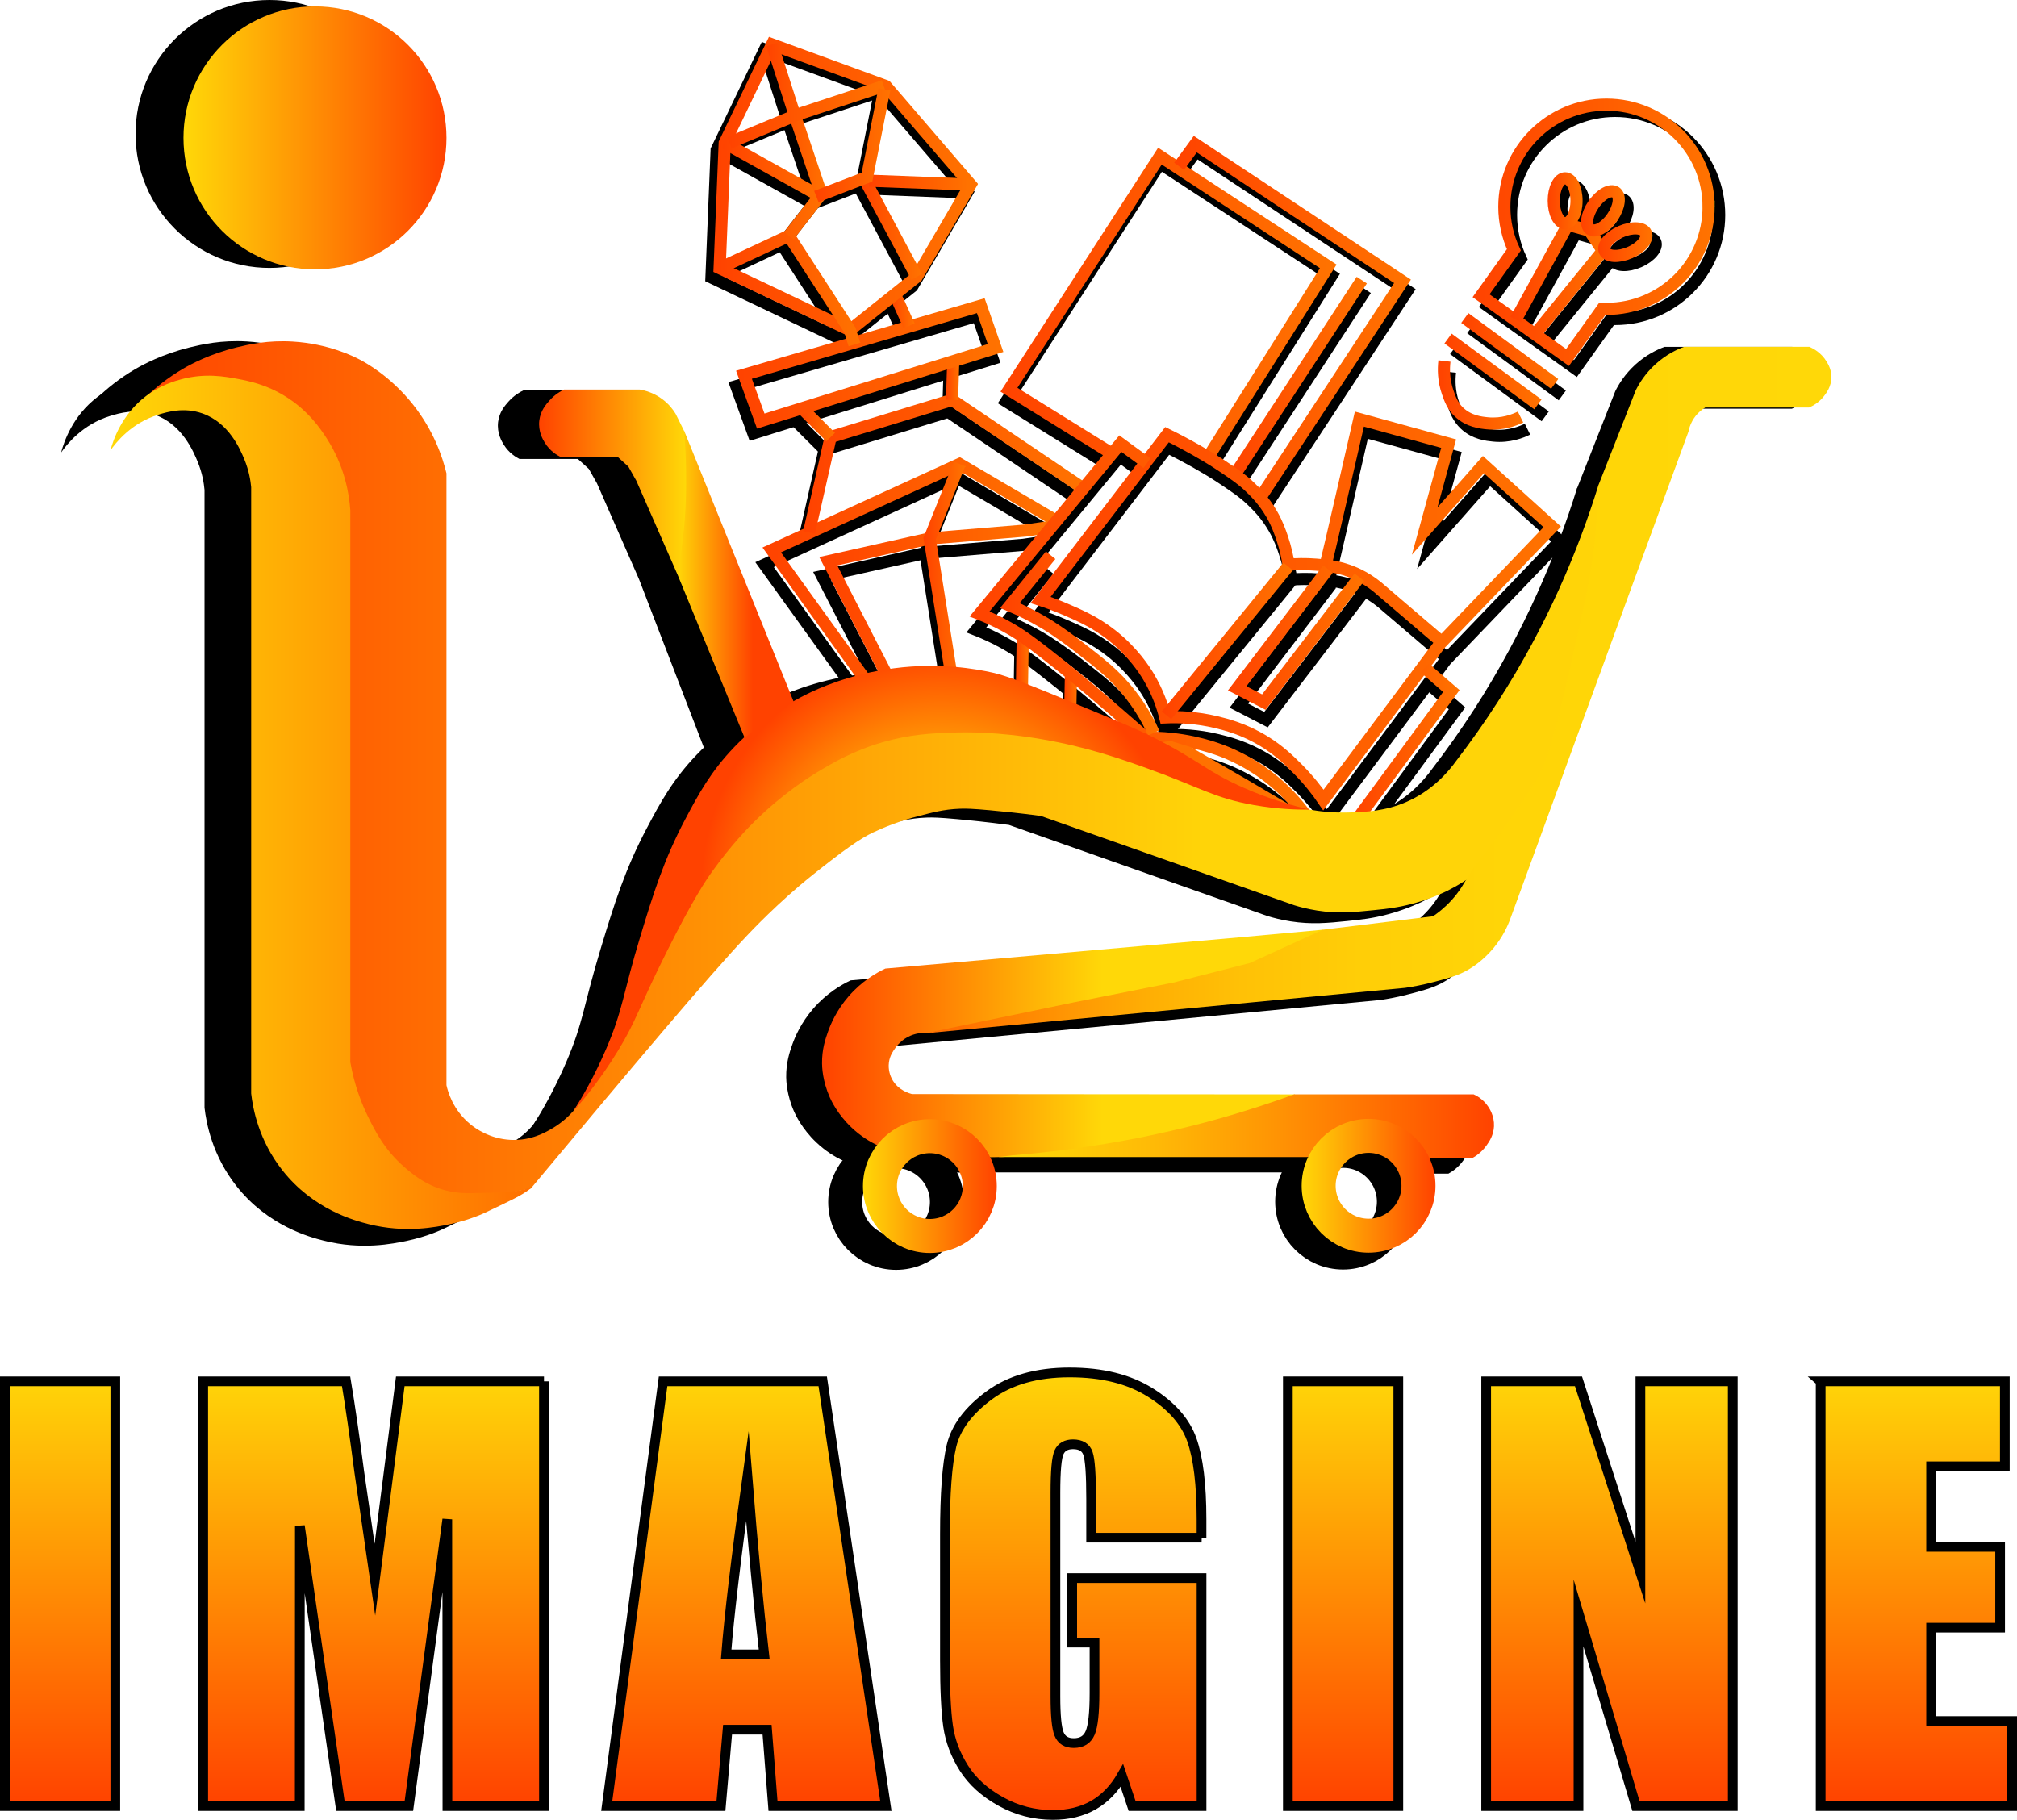
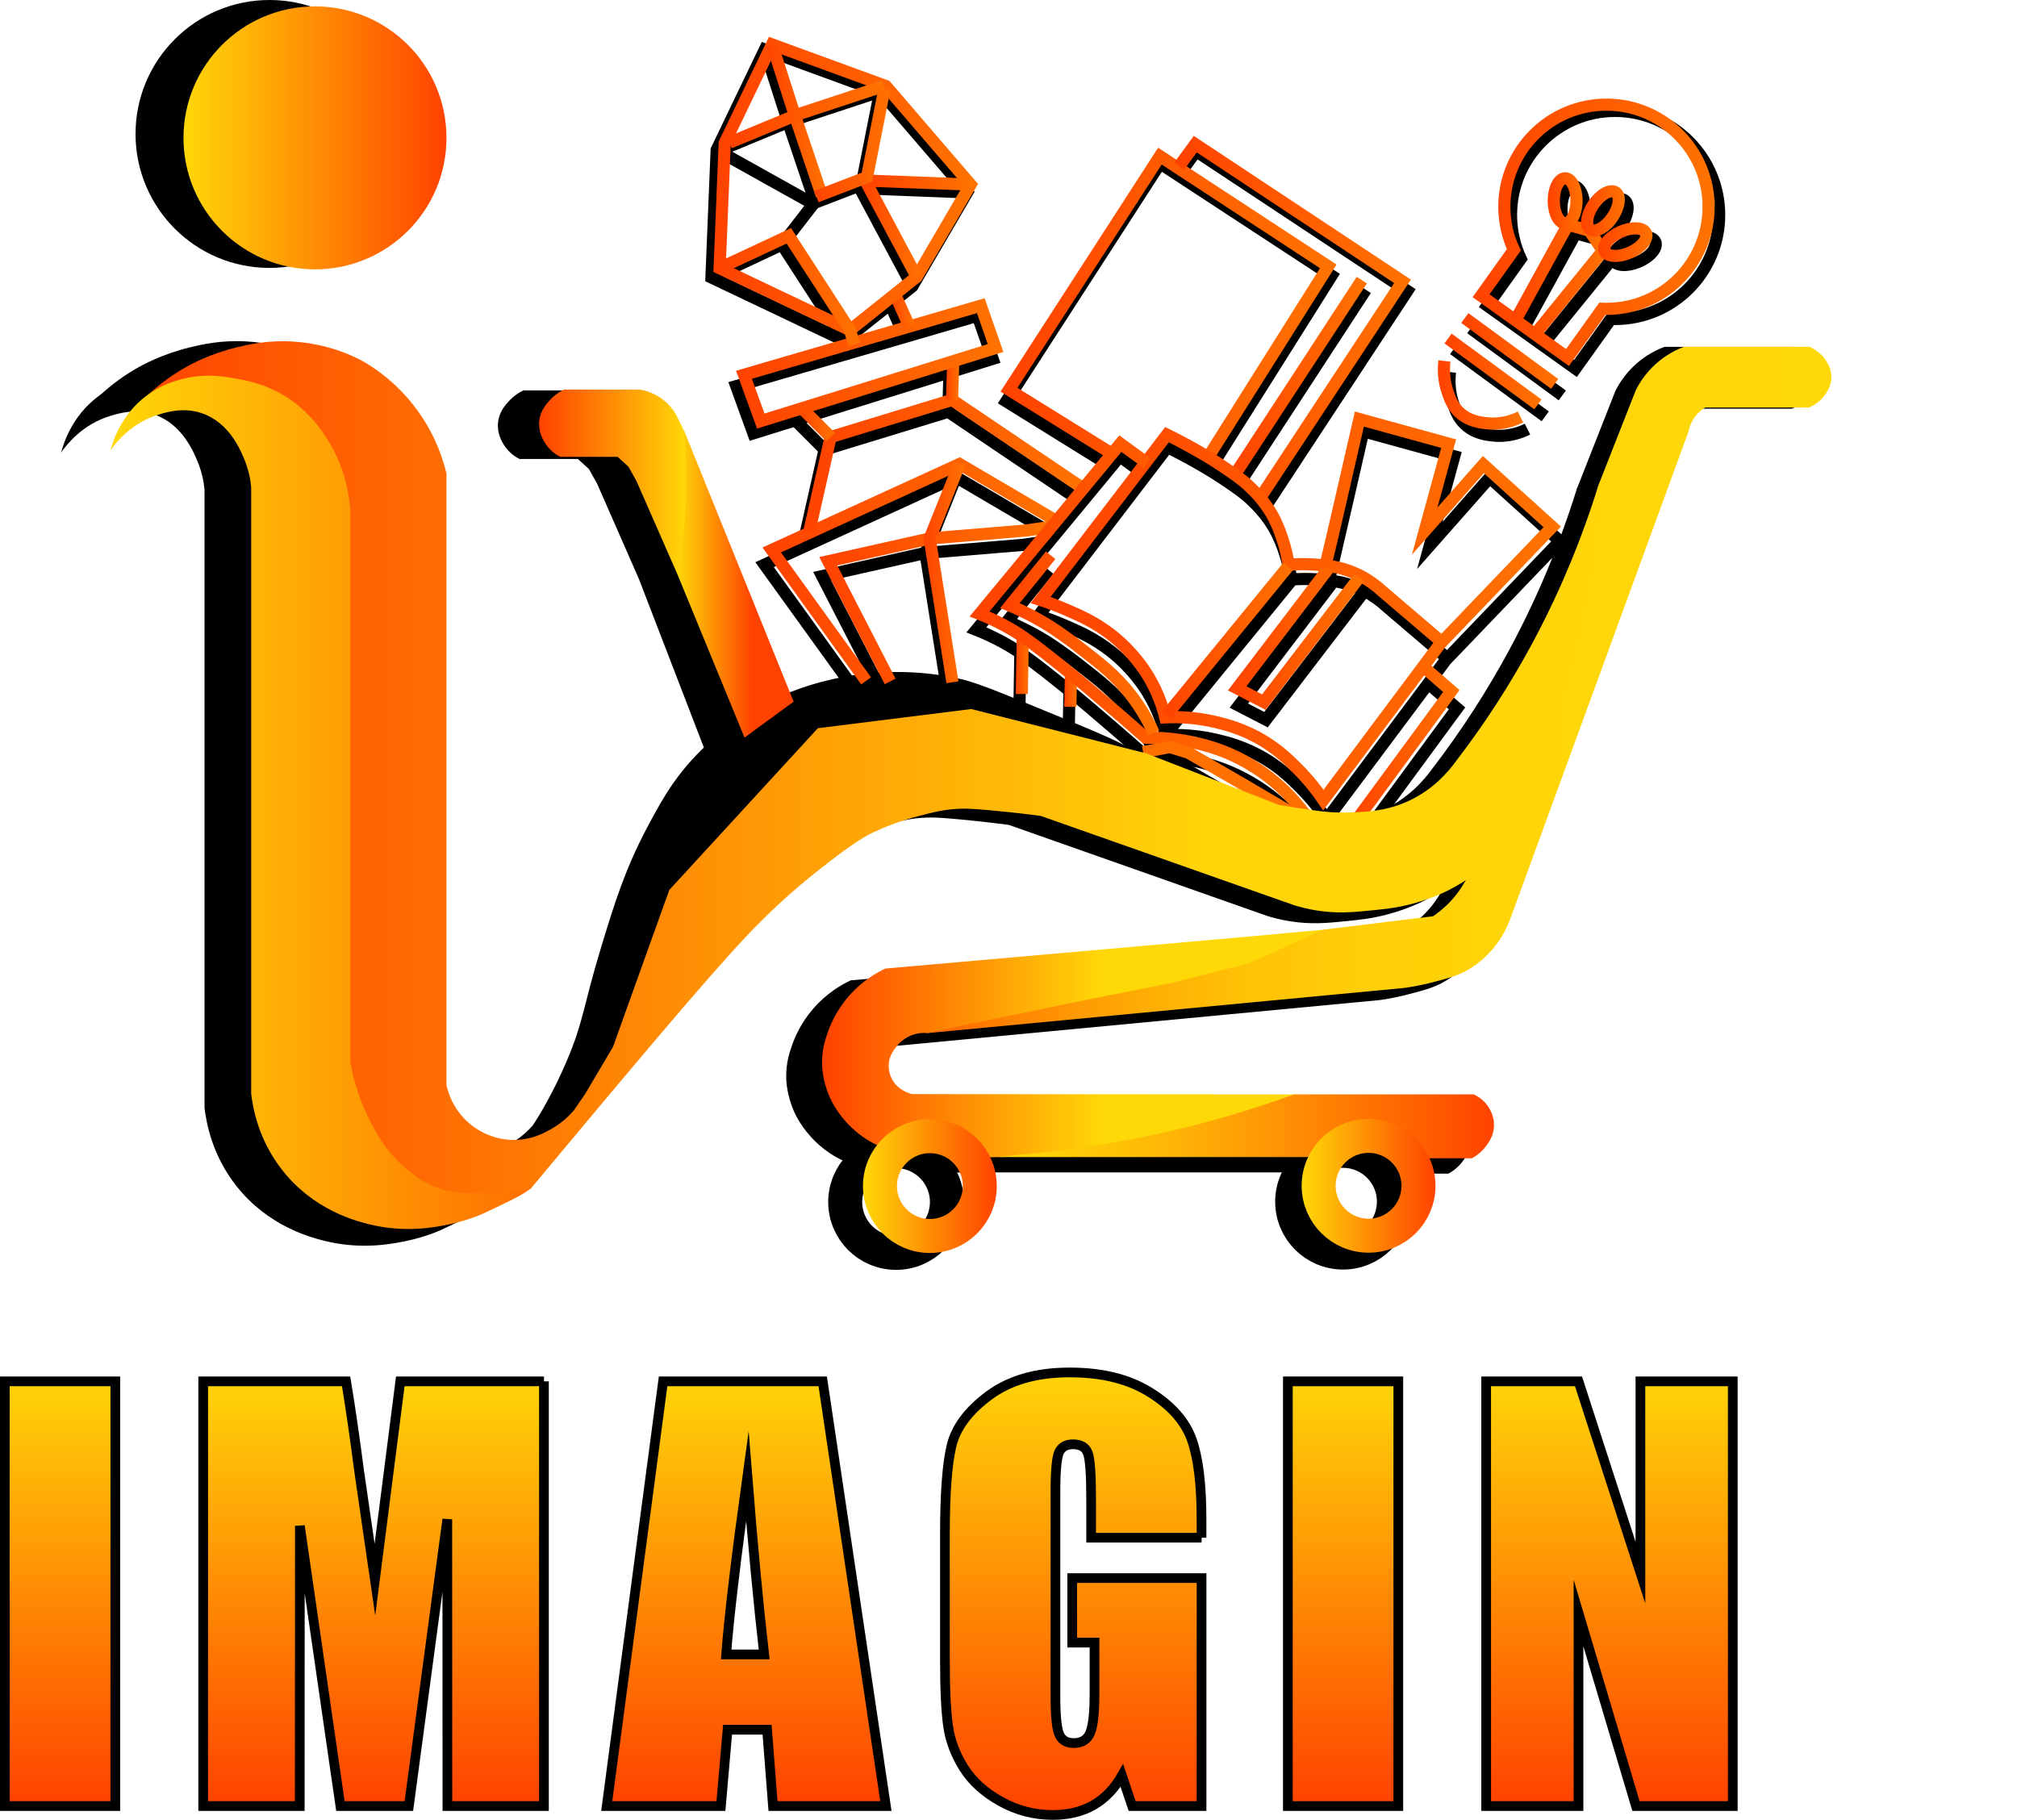
<svg xmlns="http://www.w3.org/2000/svg" xmlns:xlink="http://www.w3.org/1999/xlink" viewBox="0 0 830.49 749.37">
  <defs>
    <style>
      .cls-1 {
        stroke: url(#linear-gradient-41);
      }

      .cls-1, .cls-2, .cls-3, .cls-4, .cls-5, .cls-6, .cls-7, .cls-8, .cls-9, .cls-10, .cls-11, .cls-12, .cls-13, .cls-14, .cls-15, .cls-16, .cls-17, .cls-18, .cls-19, .cls-20, .cls-21, .cls-22, .cls-23, .cls-24, .cls-25, .cls-26, .cls-27, .cls-28, .cls-29, .cls-30, .cls-31, .cls-32, .cls-33, .cls-34, .cls-35, .cls-36, .cls-37, .cls-38, .cls-39, .cls-40, .cls-41, .cls-42, .cls-43, .cls-44, .cls-45, .cls-46, .cls-47 {
        stroke-miterlimit: 10;
      }

      .cls-1, .cls-2, .cls-3, .cls-4, .cls-6, .cls-7, .cls-8, .cls-10, .cls-11, .cls-12, .cls-13, .cls-14, .cls-16, .cls-17, .cls-18, .cls-19, .cls-20, .cls-21, .cls-23, .cls-24, .cls-25, .cls-26, .cls-27, .cls-28, .cls-29, .cls-30, .cls-32, .cls-33, .cls-34, .cls-37, .cls-38, .cls-39, .cls-40, .cls-41, .cls-42, .cls-43, .cls-44, .cls-45, .cls-46, .cls-47 {
        fill: none;
      }

      .cls-1, .cls-2, .cls-3, .cls-4, .cls-6, .cls-7, .cls-8, .cls-10, .cls-12, .cls-13, .cls-14, .cls-17, .cls-18, .cls-19, .cls-20, .cls-23, .cls-24, .cls-25, .cls-26, .cls-27, .cls-28, .cls-29, .cls-30, .cls-32, .cls-33, .cls-34, .cls-37, .cls-38, .cls-39, .cls-40, .cls-41, .cls-42, .cls-43, .cls-44, .cls-45, .cls-46, .cls-47 {
        stroke-width: 5px;
      }

      .cls-2 {
        stroke: url(#linear-gradient-35);
      }

      .cls-3 {
        stroke: url(#linear-gradient-23);
      }

      .cls-4 {
        stroke: url(#linear-gradient-14);
      }

      .cls-5 {
        fill: url(#linear-gradient-5);
      }

      .cls-5, .cls-9, .cls-15, .cls-21, .cls-22, .cls-28, .cls-31, .cls-35, .cls-36 {
        stroke: #000;
      }

      .cls-5, .cls-9, .cls-15, .cls-22, .cls-31, .cls-35, .cls-36 {
        stroke-width: 4px;
      }

      .cls-6 {
        stroke: url(#linear-gradient-29);
      }

      .cls-7 {
        stroke: url(#linear-gradient-22);
      }

      .cls-8 {
        stroke: url(#linear-gradient-26);
      }

      .cls-9 {
        fill: url(#linear-gradient-3);
      }

      .cls-10 {
        stroke: url(#linear-gradient-39);
      }

      .cls-11 {
        stroke: url(#linear-gradient-53);
      }

      .cls-11, .cls-16, .cls-21 {
        stroke-width: 14px;
      }

      .cls-48, .cls-49, .cls-50, .cls-51, .cls-52, .cls-53, .cls-54, .cls-55, .cls-56, .cls-57 {
        stroke-width: 0px;
      }

      .cls-12 {
        stroke: url(#linear-gradient-8);
      }

      .cls-13 {
        stroke: url(#linear-gradient-25);
      }

      .cls-14 {
        stroke: url(#linear-gradient-38);
      }

      .cls-15 {
        fill: url(#linear-gradient);
      }

      .cls-16 {
        stroke: url(#linear-gradient-50);
      }

      .cls-17 {
        stroke: url(#linear-gradient-15);
      }

      .cls-18 {
        stroke: url(#linear-gradient-31);
      }

      .cls-19 {
        stroke: url(#linear-gradient-27);
      }

      .cls-20 {
        stroke: url(#linear-gradient-17);
      }

      .cls-49 {
        fill: url(#linear-gradient-52);
      }

      .cls-50 {
        fill: url(#linear-gradient-45);
      }

      .cls-22 {
        fill: url(#linear-gradient-7);
      }

      .cls-23 {
        stroke: url(#linear-gradient-30);
      }

      .cls-24 {
        stroke: url(#linear-gradient-40);
      }

      .cls-25 {
        stroke: url(#linear-gradient-21);
      }

      .cls-26 {
        stroke: url(#linear-gradient-28);
      }

      .cls-51 {
        fill: url(#radial-gradient);
      }

      .cls-27 {
        stroke: url(#linear-gradient-12);
      }

      .cls-29 {
        stroke: url(#linear-gradient-33);
      }

      .cls-52 {
        fill: url(#linear-gradient-48);
      }

      .cls-30 {
        stroke: url(#linear-gradient-16);
      }

      .cls-53 {
        fill: url(#linear-gradient-49);
      }

      .cls-31 {
        fill: url(#linear-gradient-4);
      }

      .cls-32 {
        stroke: url(#linear-gradient-11);
      }

      .cls-54 {
        fill: url(#linear-gradient-47);
      }

      .cls-33 {
        stroke: url(#linear-gradient-42);
      }

      .cls-34 {
        stroke: url(#linear-gradient-43);
      }

      .cls-35 {
        fill: url(#linear-gradient-2);
      }

      .cls-36 {
        fill: url(#linear-gradient-6);
      }

      .cls-55 {
        fill: url(#linear-gradient-51);
      }

      .cls-37 {
        stroke: url(#linear-gradient-37);
      }

      .cls-56 {
        fill: url(#linear-gradient-44);
      }

      .cls-38 {
        stroke: url(#linear-gradient-10);
      }

      .cls-39 {
        stroke: url(#linear-gradient-24);
      }

      .cls-57 {
        fill: url(#linear-gradient-46);
      }

      .cls-40 {
        stroke: url(#linear-gradient-13);
      }

      .cls-41 {
        stroke: url(#linear-gradient-9);
      }

      .cls-42 {
        stroke: url(#linear-gradient-36);
      }

      .cls-43 {
        stroke: url(#linear-gradient-18);
      }

      .cls-44 {
        stroke: url(#linear-gradient-32);
      }

      .cls-45 {
        stroke: url(#linear-gradient-20);
      }

      .cls-46 {
        stroke: url(#linear-gradient-34);
      }

      .cls-47 {
        stroke: url(#linear-gradient-19);
      }
    </style>
    <linearGradient gradientUnits="userSpaceOnUse" y2="568.81" x2="24.74" y1="743.69" x1="24.74" id="linear-gradient">
      <stop stop-color="#ff4200" offset="0" />
      <stop stop-color="#ffd408" offset="1" />
    </linearGradient>
    <linearGradient xlink:href="#linear-gradient" x2="153.81" x1="153.81" id="linear-gradient-2" />
    <linearGradient xlink:href="#linear-gradient" x2="307.29" x1="307.29" id="linear-gradient-3" />
    <linearGradient xlink:href="#linear-gradient" y2="565.14" x2="441.93" y1="747.37" x1="441.93" id="linear-gradient-4" />
    <linearGradient xlink:href="#linear-gradient" x2="553.01" x1="553.01" id="linear-gradient-5" />
    <linearGradient xlink:href="#linear-gradient" x2="662.69" x1="662.69" id="linear-gradient-6" />
    <linearGradient xlink:href="#linear-gradient" x2="789.06" x1="789.06" id="linear-gradient-7" />
    <linearGradient gradientUnits="userSpaceOnUse" y2="235.04" x2="436.68" y1="235.04" x1="313.95" id="linear-gradient-8">
      <stop stop-color="#ff4200" offset="0" />
      <stop stop-color="#ff7300" offset="1" />
      <stop stop-color="#ffd808" offset="1" />
    </linearGradient>
    <linearGradient xlink:href="#linear-gradient-8" y2="248.12" x2="432.82" y1="248.12" x1="337.32" id="linear-gradient-9" />
    <linearGradient xlink:href="#linear-gradient-8" y2="235.73" x2="397.4" y1="235.73" x1="380.22" id="linear-gradient-10" />
    <linearGradient xlink:href="#linear-gradient-8" y2="190.88" x2="447" y1="190.88" x1="330.7" id="linear-gradient-11" />
    <linearGradient xlink:href="#linear-gradient-8" y2="173.97" x2="343.78" y1="173.97" x1="328.24" id="linear-gradient-12" />
    <linearGradient xlink:href="#linear-gradient-8" y2="156.62" x2="394.99" y1="156.62" x1="389.5" id="linear-gradient-13" />
    <linearGradient xlink:href="#linear-gradient-8" y2="149.65" x2="413.14" y1="149.65" x1="303.07" id="linear-gradient-14" />
    <linearGradient xlink:href="#linear-gradient-8" y2="127.97" x2="376.6" y1="127.97" x1="366.45" id="linear-gradient-15" />
    <linearGradient xlink:href="#linear-gradient-8" y2="77.02" x2="402.71" y1="77.02" x1="293.74" id="linear-gradient-16" />
    <linearGradient xlink:href="#linear-gradient-8" y2="118.26" x2="354.18" y1="118.26" x1="295.24" id="linear-gradient-17" />
    <linearGradient xlink:href="#linear-gradient-8" y2="77.66" x2="341.25" y1="77.66" x1="297.18" id="linear-gradient-18" />
    <linearGradient xlink:href="#linear-gradient-8" y2="94.26" x2="379.65" y1="94.26" x1="354.16" id="linear-gradient-19" />
    <linearGradient xlink:href="#linear-gradient-8" y2="75.21" x2="399.74" y1="75.21" x1="357.87" id="linear-gradient-20" />
    <linearGradient xlink:href="#linear-gradient-8" y2="49.39" x2="340.72" y1="49.39" x1="315.5" id="linear-gradient-21" />
    <linearGradient xlink:href="#linear-gradient-8" y2="47.06" x2="364.67" y1="47.06" x1="299.42" id="linear-gradient-22" />
    <linearGradient xlink:href="#linear-gradient-8" y2="59.79" x2="366.58" y1="59.79" x1="335.24" id="linear-gradient-23" />
    <linearGradient xlink:href="#linear-gradient-8" y2="125.5" x2="550.32" y1="125.5" x1="411.95" id="linear-gradient-24" />
    <linearGradient xlink:href="#linear-gradient-8" y2="131.23" x2="580.94" y1="131.23" x1="483.46" id="linear-gradient-25" />
    <linearGradient xlink:href="#linear-gradient-8" y2="155.8" x2="562.8" y1="155.8" x1="505.83" id="linear-gradient-26" />
    <linearGradient xlink:href="#linear-gradient-8" y2="251.6" x2="642.73" y1="251.6" x1="424.37" id="linear-gradient-27" />
    <linearGradient xlink:href="#linear-gradient-8" y2="262.57" x2="561.71" y1="262.57" x1="505.61" id="linear-gradient-28" />
    <linearGradient xlink:href="#linear-gradient-8" y2="263.89" x2="532.31" y1="263.89" x1="478.36" id="linear-gradient-29" />
    <linearGradient xlink:href="#linear-gradient-8" y2="274.11" x2="423.6" y1="274.11" x1="418.24" id="linear-gradient-30" />
    <linearGradient xlink:href="#linear-gradient-8" y2="284.22" x2="443.46" y1="284.22" x1="438.21" id="linear-gradient-31" />
    <linearGradient xlink:href="#linear-gradient-8" y2="260.21" x2="542.63" y1="260.21" x1="399.23" id="linear-gradient-32" />
    <linearGradient xlink:href="#linear-gradient-8" y2="264.96" x2="477.31" y1="264.96" x1="411.81" id="linear-gradient-33" />
    <linearGradient xlink:href="#linear-gradient-8" y2="306.79" x2="600.96" y1="306.79" x1="555.61" id="linear-gradient-34" />
    <linearGradient gradientUnits="userSpaceOnUse" y2="320.9" x2="532.87" y1="320.9" x1="470.21" id="linear-gradient-35">
      <stop stop-color="#ff6f00" offset="0" />
      <stop stop-color="#ff7300" offset="1" />
      <stop stop-color="#ffd808" offset="1" />
    </linearGradient>
    <linearGradient xlink:href="#linear-gradient-8" y2="162.64" x2="627.18" y1="162.64" x1="592.04" id="linear-gradient-36" />
    <linearGradient xlink:href="#linear-gradient-8" y2="152.96" x2="634.7" y1="152.96" x1="594.75" id="linear-gradient-37" />
    <linearGradient xlink:href="#linear-gradient-8" y2="144.51" x2="641.61" y1="144.51" x1="601.65" id="linear-gradient-38" />
    <linearGradient xlink:href="#linear-gradient-8" y2="95.64" x2="706.01" y1="95.64" x1="606.34" id="linear-gradient-39" />
    <linearGradient xlink:href="#linear-gradient-8" y2="114.3" x2="663.09" y1="114.3" x1="621.9" id="linear-gradient-40" />
    <linearGradient xlink:href="#linear-gradient-8" y2="82.67" x2="651.63" y1="82.67" x1="637.26" id="linear-gradient-41" />
    <linearGradient xlink:href="#linear-gradient-8" gradientTransform="translate(95.95 -259.65) rotate(23.61)" y2="99.75" x2="680.41" y1="99.75" x1="658.05" id="linear-gradient-42" />
    <linearGradient xlink:href="#linear-gradient-8" gradientTransform="translate(357.73 -506.29) rotate(55.5)" y2="86.8" x2="668.99" y1="86.8" x1="650.97" id="linear-gradient-43" />
    <linearGradient gradientUnits="userSpaceOnUse" y2="317.72" x2="669.23" y1="317.72" x1="48.18" id="linear-gradient-44">
      <stop stop-color="#ff4200" offset="0" />
      <stop stop-color="#ffd408" offset=".72" />
    </linearGradient>
    <linearGradient gradientUnits="userSpaceOnUse" y2="198.46" x2="286.19" y1="198.46" x1="221.97" id="linear-gradient-45">
      <stop stop-color="#ff4200" offset="0" />
      <stop stop-color="#ffd808" offset=".94" />
    </linearGradient>
    <linearGradient gradientUnits="userSpaceOnUse" y2="429.68" x2="544.7" y1="429.68" x1="338.48" id="linear-gradient-46">
      <stop stop-color="#ff4200" offset="0" />
      <stop stop-color="#ffd808" offset=".56" />
    </linearGradient>
    <linearGradient gradientUnits="userSpaceOnUse" y2="56.77" x2="183.83" y1="56.77" x1="75.55" id="linear-gradient-47">
      <stop stop-color="#ffd808" offset="0" />
      <stop stop-color="#ff4200" offset="1" />
    </linearGradient>
    <linearGradient gradientUnits="userSpaceOnUse" y2="330.38" x2="218.9" y1="330.38" x1="45.46" id="linear-gradient-48">
      <stop stop-color="#ffd808" offset="0" />
      <stop stop-color="#ff6f00" offset="1" />
    </linearGradient>
    <radialGradient gradientUnits="userSpaceOnUse" r="125.27" fy="365.87" fx="387.73" cy="365.87" cx="387.73" id="radial-gradient">
      <stop stop-color="#ffd808" offset=".23" />
      <stop stop-color="#ff4200" offset=".79" />
    </radialGradient>
    <linearGradient gradientUnits="userSpaceOnUse" y2="284.16" x2="754.08" y1="284.16" x1="380.66" id="linear-gradient-49">
      <stop stop-color="#ff6f00" offset=".04" />
      <stop stop-color="#ff7b00" offset=".07" />
      <stop stop-color="#ff9703" offset=".16" />
      <stop stop-color="#ffaf04" offset=".25" />
      <stop stop-color="#ffc106" offset=".35" />
      <stop stop-color="#ffce07" offset=".48" />
      <stop stop-color="#ffd507" offset=".64" />
      <stop stop-color="#ffd808" offset="1" />
    </linearGradient>
    <linearGradient gradientUnits="userSpaceOnUse" y2="488.4" x2="410.43" y1="488.4" x1="355.32" id="linear-gradient-50">
      <stop stop-color="#ffd808" offset="0" />
      <stop stop-color="#ff4200" offset="1" />
    </linearGradient>
    <linearGradient gradientUnits="userSpaceOnUse" y2="463.78" x2="615.15" y1="463.78" x1="411.07" id="linear-gradient-51">
      <stop stop-color="#ffd808" offset="0" />
      <stop stop-color="#ffcf07" offset=".12" />
      <stop stop-color="#ffb906" offset=".32" />
      <stop stop-color="#ff9404" offset=".56" />
      <stop stop-color="#ff6201" offset=".84" />
      <stop stop-color="#ff4200" offset="1" />
    </linearGradient>
    <linearGradient gradientUnits="userSpaceOnUse" y2="240.52" x2="326.77" y1="240.52" x1="278.87" id="linear-gradient-52">
      <stop stop-color="#ffd808" offset="0" />
      <stop stop-color="#ff4200" offset=".65" />
    </linearGradient>
    <linearGradient gradientUnits="userSpaceOnUse" y2="488.28" x2="591.06" y1="488.28" x1="535.95" id="linear-gradient-53">
      <stop stop-color="#ffd808" offset="0" />
      <stop stop-color="#ff4200" offset="1" />
    </linearGradient>
  </defs>
  <g data-name="Layer 4" id="Layer_4">
    <g>
      <path d="m47.48,568.81v174.88H2v-174.88h45.48Z" class="cls-15" />
      <path d="m223.97,568.81v174.88h-39.75l-.05-118.07-15.82,118.07h-28.19l-16.69-115.36-.05,115.36h-39.75v-174.88h58.84c1.75,10.51,3.54,22.91,5.4,37.18l6.46,44.48,10.45-81.66h59.17Z" class="cls-35" />
      <path d="m338.75,568.81l26.01,174.88h-46.48l-2.44-31.43h-16.27l-2.73,31.43h-47.02l23.2-174.88h65.73Zm-24.1,112.45c-2.3-19.81-4.61-44.29-6.93-73.45-4.63,33.49-7.54,57.97-8.73,73.45h15.65Z" class="cls-9" />
      <path d="m494.75,633.19h-45.48v-15.88c0-10.01-.43-16.27-1.3-18.8-.86-2.52-2.92-3.78-6.16-3.78-2.81,0-4.72,1.08-5.73,3.24-1.01,2.16-1.51,7.71-1.51,16.63v83.93c0,7.85.5,13.02,1.51,15.5,1.01,2.48,3.02,3.73,6.05,3.73,3.31,0,5.56-1.4,6.75-4.21,1.19-2.81,1.78-8.28,1.78-16.42v-20.74h-9.18v-26.57h53.25v93.87h-28.58l-4.21-12.53c-3.1,5.4-7.01,9.45-11.73,12.15-4.72,2.7-10.29,4.05-16.7,4.05-7.64,0-14.79-1.85-21.46-5.56-6.67-3.71-11.73-8.3-15.19-13.77-3.46-5.47-5.62-11.22-6.49-17.23-.86-6.01-1.3-15.03-1.3-27.06v-51.96c0-16.71.9-28.84,2.7-36.4,1.8-7.56,6.97-14.49,15.5-20.79,8.53-6.3,19.57-9.45,33.11-9.45s24.38,2.74,33.16,8.21c8.78,5.47,14.51,11.97,17.18,19.5,2.66,7.53,4,18.45,4,32.78v7.56Z" class="cls-31" />
      <path d="m575.75,568.81v174.88h-45.48v-174.88h45.48Z" class="cls-5" />
      <path d="m713.46,568.81v174.88h-39.86l-23.66-79.5v79.5h-38.02v-174.88h38.02l25.49,78.75v-78.75h38.02Z" class="cls-36" />
-       <path d="m749.64,568.81h75.83v35h-30.35v33.16h28.41v33.27h-28.41v38.46h33.38v35h-78.85v-174.88Z" class="cls-22" />
    </g>
  </g>
  <g data-name="Layer 2" id="Layer_2">
    <g>
      <g>
        <polyline points="354.39 287.42 314.81 232.51 393.59 196.44 434.68 220.57" class="cls-28" />
        <polyline points="364.48 287.67 338.52 237.24 381.07 227.69 421.45 224.34 431.67 222.83" class="cls-28" />
        <polyline points="393.59 196.44 381.07 227.69 390.62 288" class="cls-28" />
        <polyline points="330.47 225.18 339.52 185.13 390.45 169.55 445.07 206.41" class="cls-28" />
        <line y2="172.9" x2="327.29" y1="185.13" x1="339.52" class="cls-28" />
        <line y2="153.13" x2="390.96" y1="169.55" x1="390.45" class="cls-28" />
        <polygon points="310.2 178.43 408.72 147.77 402.52 130.01 372.85 138.67 303.16 159 310.2 178.43" class="cls-28" />
        <line y2="138.47" x2="372.44" y1="125.82" x1="366.75" class="cls-28" />
        <polygon points="347.6 140.27 292.94 114.26 295.08 61.74 314.93 20.4 362.68 37.86 398.24 79.21 375.63 117.91 347.6 140.27" class="cls-28" />
        <polyline points="292.94 114.26 321.97 100.69 347.6 140.27 349.49 146.31" class="cls-28" />
        <polyline points="321.97 100.69 334.91 83.98 295.08 61.74" class="cls-28" />
        <line y2="117.91" x2="375.63" y1="77.7" x1="354.14" class="cls-28" />
        <line y2="77.57" x2="355.77" y1="79.21" x1="398.24" class="cls-28" />
        <polyline points="314.93 20.4 324.48 50.18 335.79 83.73" class="cls-28" />
        <polyline points="361.8 37.86 325.61 49.8 297.09 61.61" class="cls-28" />
        <polyline points="362.06 39.25 354.77 76.06 333.53 84.23" class="cls-28" />
        <polyline points="497.51 194.18 548.28 113.51 477.66 67.27 414.33 165.28 458.06 192.42" class="cls-28" />
        <polyline points="485.7 71.54 492.49 62.24 579.44 119.79 519.63 210.77" class="cls-28" />
        <line y2="201.72" x2="508.57" y1="119.29" x1="562.35" class="cls-28" />
        <path d="m547.27,238.41c.5-1.51,14.07-60.82,14.07-60.82l37.45,10.3-10.05,36.69,24.63-27.9,28.9,26.14-47,49.01-49.01,65.59c-2.46-3.6-6.07-8.33-11.06-13.32-3.38-3.38-7.49-7.43-13.82-11.31-8.46-5.18-16.01-7.06-20.11-8.04-8.17-1.96-15.52-2.28-21.36-2.01-1.07-4.3-3.07-10.45-7.04-17.09-1.56-2.6-6.4-10.28-15.33-17.34-7.02-5.55-13.58-8.37-19.85-11.06-4.02-1.72-7.49-2.94-10.05-3.77l53.03-69.36c3.53,1.73,7.7,3.9,12.31,6.53,3.02,1.73,6.59,3.77,11.06,6.79,5.27,3.55,7.99,5.38,11.31,8.54,2.14,2.04,5.94,5.71,9.3,11.56,2.25,3.92,3.41,7.26,4.27,9.8,1.52,4.46,2.32,8.37,2.76,11.31,2.9-.24,6.87-.38,11.56,0,3.93.32,8.4.68,13.57,2.51,3.31,1.17,8.61,3.55,14.07,8.54,8.04,6.87,16.08,13.74,24.13,20.61" class="cls-28" />
        <polyline points="548.15 240.55 510.08 290.56 521.26 296.34 561.35 243.94" class="cls-28" />
        <line y2="301.87" x2="480.42" y1="239.42" x1="531.44" class="cls-28" />
        <path d="m419.73,292.95c0-.63.38-23.75.38-23.75" class="cls-28" />
        <path d="m440.09,298.35c0-.5.25-13.95.25-13.95" class="cls-28" />
        <path d="m472.26,196.07l-11.18-8.17-59.06,71.46c2.73,1.08,6.61,2.75,11.06,5.19,5.64,3.1,9.88,6.16,16.96,11.69,9.55,7.45,16.65,13.46,18.22,14.79,6.01,5.09,14.02,11.95,23.46,20.27,2.75-.05,6.55,0,11.06.5,12.54,1.38,21.52,5.14,23.96,6.2,7.44,3.24,12.93,7.01,16.25,9.55,6.69,5.11,11.42,10.45,14.58,14.58,1.45,1.9,2.9,3.8,4.36,5.7" class="cls-28" />
        <path d="m475.06,309.28c-3.35-7.32-7.04-12.64-9.72-16.08-6.27-8.07-12.56-12.92-22.28-20.44-7.55-5.83-12.51-8.82-13.74-9.55-5.6-3.34-10.65-5.71-14.58-7.37,5.7-7.04,11.39-14.07,17.09-21.11" class="cls-28" />
        <polyline points="588.74 282.01 599.92 291.69 559.21 347.1" class="cls-28" />
        <polyline points="532.7 342.71 513.09 331.15 489.6 317.58 481.81 315.19 470.62 317.32" class="cls-28" />
        <path d="m597.03,153.22c-.39,3.34-.4,8.06,1.38,13.19.91,2.62,1.96,5.63,4.77,8.29,4.1,3.88,9.14,4.38,11.81,4.65,6.4.64,11.47-1.41,13.95-2.64" class="cls-28" />
        <line y2="171.44" x2="636.24" y1="143.79" x1="598.54" class="cls-28" />
        <line y2="162.83" x2="643.27" y1="135.19" x1="605.58" class="cls-28" />
        <path d="m707.86,88.51c0,23.66-19.18,42.84-42.85,42.84-.59,0-1.16-.01-1.74-.03l-14.6,20.44-36.27-25.91,13.75-19.26c-2.57-5.48-3.99-11.61-3.99-18.07,0-23.67,19.19-42.85,42.85-42.85s42.85,19.18,42.85,42.85Z" class="cls-28" />
        <polyline points="626.94 135.88 648.8 96.04 657.85 98.56 663.5 106.98 635.23 141.78" class="cls-28" />
        <ellipse ry="9.42" rx="4.77" cy="85.99" cx="647.67" class="cls-28" />
        <ellipse transform="translate(14.91 278.13) rotate(-23.61)" ry="4.77" rx="9.42" cy="103.39" cx="672.93" class="cls-28" />
        <ellipse transform="translate(213.38 585.95) rotate(-55.5)" ry="4.77" rx="9.42" cy="90.2" cx="663.5" class="cls-28" />
      </g>
      <g>
        <path d="m27.91,179.69l12.23-15.92c3.58-3.46,8.79-7.86,15.75-11.9,2.78-1.61,10.88-6.08,22.45-8.88,4.76-1.15,12.78-3.02,23.33-2.39,14.87.89,25.45,6.2,28.02,7.54,2.29,1.2,12.87,6.88,22.37,18.85,8.75,11.02,12.43,22.13,14.07,28.9v256.72c.53,2.41,2.57,10.31,10.05,16.42,1.86,1.52,7.94,6.11,16.92,6.53,8.53.41,14.68-3.17,17.76-5.03,4.01-2.41,6.8-5.16,8.54-7.16l4.77-6.91,11.81-19.94,23.62-65.84,62.33-67.85,64.34-8.04,73.38,18.6,55.79,21.68,8.23,1.32,4.43.6c4.24.75,10.24,1.46,17.41,1.2,6.28-.23,14.37-.52,23.2-4.36,10.65-4.62,17.38-12.21,21.11-17.42,5.83-7.59,11.65-15.79,17.34-24.63,20.71-32.16,33.75-63.61,42.17-90.72l11.36-3.01-3.27,33.93-24.25,84.57-35.81,47.56c-2.74,2.04-6.46,4.52-11.12,6.85-1.5.75-6.87,3.37-14.58,5.47-6.49,1.76-11.35,2.26-16.9,2.83-8.11.83-14.79,1.47-23.37.13-4.05-.63-7.34-1.52-9.55-2.2-35.48-12.5-70.95-25.01-106.43-37.51-8.82-1.16-16.14-1.91-21.49-2.39-7.27-.65-9.72-.72-12.31-.63-7.21.24-12.32,1.8-16.71,2.89-8.75,2.18-15.52,5.05-19.77,7.04-5.36,2.51-12.29,7.35-25.63,18.01-14.18,11.32-25.62,23.5-27.48,25.47-16.4,17.35-32.02,44.56-75.16,96.27l-24.23,11.33-49.13,3.99-18.6-24.63-21.11-94.24,1.76-120.13-3.52-73.38-19.1-18.09-18.41-7.67-11.94,1.13-13.76,4.52-10.93,10.56Z" class="cls-48" />
        <path d="m265.9,178.25l-3.6-7.29c-.97-1.6-2.72-4.03-5.62-6.19-3.73-2.77-7.45-3.68-9.45-4.01h-31.75c-1.51.73-3.9,2.12-6.12,4.61-1.41,1.58-3.77,4.24-4.27,8.38-.56,4.61,1.55,8.1,2.35,9.38,2.15,3.46,5.08,5.17,6.45,5.86h24.04l4.52,4.1,3.35,5.95,17.23,39.27,7.4-26.14-1.13-15.58-2.64-14.51-.76-3.83Z" class="cls-48" />
        <path d="m533.83,387.4l-34.96,3.2-148.61,13.09c-3.77,1.77-9.84,5.23-15.37,11.6-5.18,5.96-7.61,11.84-8.67,14.83-1.08,3.04-2.59,7.46-2.51,13.45.02,1.33.18,7.28,3.27,14.2.59,1.32,3.22,7.02,9.05,12.57,3.94,3.76,7.88,6.05,10.68,7.41l4.65.38,29.15.63,13.84,4.09,4.96-.11,4.98-.25,37.13-2.56,51.27-7.04,28.61-12.9.82-3.52-160.61-.13c-.82-.19-5.97-1.48-8.5-6.41-.52-1.01-1.67-3.63-1.21-6.95.39-2.79,1.71-4.63,2.6-5.86.73-1.02,2.71-3.69,6.45-5.28,2.99-1.27,5.68-1.24,7.12-1.12,29.18-4.88,58.36-9.75,87.54-14.63l54.45-11.39,21.9-10.51,2-6.78Z" class="cls-48" />
      </g>
      <circle r="55.16" cy="55.16" cx="110.97" class="cls-48" />
      <path d="m84.21,201.8v254.33c.74,6.43,3.2,19.61,13.07,32.17,13,16.54,30.34,21.15,36.19,22.62,15.41,3.86,28.18,1.28,34.18,0,8.44-1.8,14.09-4.48,15.71-5.28,7.26-3.56,15.17-6.9,18.51-10.09-7.96,2.46-17.4,2.16-22.03,2.3-4.7.15-9.17.29-14.7-1.26-8.04-2.25-13.23-6.65-16.59-9.55-8.35-7.22-12.32-15.12-15.33-21.24-2.52-5.12-5.66-12.85-7.41-22.87v-231.58c-.46-6.51-2.25-18.27-9.93-30.16-2.48-3.84-7.58-11.54-17.34-17.59-8.04-4.98-15.36-6.44-19.85-7.29-5.68-1.07-13.83-2.52-23.75.13-2.71.72-8.7,2.38-14.83,7.04-10.23,7.76-13.77,18.47-14.95,22.87,2.24-3.22,8.68-11.56,20.23-15.08,3.58-1.09,10.58-3.23,18.35-.5,11.26,3.95,15.94,15.24,17.59,19.23,1.98,4.76,2.64,9.01,2.89,11.81Z" class="cls-48" />
      <path d="m219.41,463.5c3.6-5.72,8.8-14.63,13.74-26.14,7.16-16.66,6.92-22.77,14.24-46.91,5.53-18.22,9.89-32.33,18.93-49.42,5.54-10.48,10.66-19.98,20.61-30.33,4.25-4.42,14.52-14.34,30.66-22.28,3.97-1.96,17.42-8.28,36.36-10.72,19.01-2.45,34.17.22,41.38,1.84,6.65,1.49,16.16,5.41,35.18,13.24,16.71,6.88,25.06,10.31,32.17,13.91,19.39,9.8,22.39,14.34,38.2,21.28,11.25,4.93,21.03,7.59,27.48,9.05-5.51.06-13.75-.2-23.54-1.93-16.82-2.96-22.77-7.53-44.31-15.25-11.56-4.14-25.55-9.08-44.31-12.31-18.92-3.26-32.37-3.01-37.19-2.85-9.03.31-18.17.68-29.74,4.02-12.46,3.6-21.09,8.72-27.48,12.57-3.37,2.03-14.4,8.88-26.47,20.78-2.15,2.11-9.54,9.53-17.76,21.03-2.32,3.24-7.7,11-18.93,33.42-12.21,24.37-12.59,28.67-20.44,41.55-7.02,11.53-14.04,20.11-18.76,25.47Z" class="cls-48" />
      <path d="m649.33,201.13l15.75-40.04c1.35-2.73,3.89-7.01,8.38-11.06,4.5-4.06,9.04-6.15,11.9-7.2h52.61c1.56.68,4.94,2.43,7.2,6.2.7,1.17,1.97,3.34,2.01,6.37.05,4.12-2.22,6.99-3.18,8.21-2.13,2.7-4.69,4.05-6.2,4.69h-43.56c-1.3.79-3.65,2.49-5.36,5.53-.97,1.73-1.43,3.35-1.66,4.55l-74.74,204.37c-1.11,3.08-3.18,7.66-7.04,12.31-4.41,5.32-9.02,8.15-10.56,9.05-4.17,2.43-7.57,3.35-13.82,5.03-5.15,1.38-9.54,2.17-12.69,2.64l-201.68,19.1,62.95-13.07,41.72-8.29,31.92-8.17,30.53-13.95,46.24-5.65c2.06-1.4,4.98-3.64,7.92-6.91,3.24-3.6,4.96-6.74,6.16-8.8,3.57-6.11,5.25-7.32,12.31-16.8,8.15-10.93,14.9-21.39,17.21-25.17,5.15-8.45,9.12-25.64,16.84-59.69,4.55-20.08,6.45-30.28,7.67-42.97.8-8.3,1.07-15.28,1.17-20.27Z" class="cls-48" />
      <circle r="20.94" cy="494.96" cx="368.95" class="cls-21" />
      <path d="m403.21,482.1c23.86-1.95,43.5-5.3,58.14-8.38,12.73-2.67,22.63-5.33,26.97-6.53,13.03-3.6,24.3-7.36,33.51-10.72h75.23c1.23.55,3.94,1.98,6.03,5.03.65.95,2.71,4.04,2.51,8.38-.17,3.8-1.98,6.39-3.02,7.87-2.14,3.06-4.73,4.73-6.2,5.53h-23.79l-12.4-7.2-13.91-.17-9.21,6.87h-139.39l5.53-.67Z" class="cls-48" />
      <path d="m291.96,313.39l-28.98-75.23c.99-5.01,1.98-11.05,2.68-17.93,1.08-10.57,1.04-18.7,1.01-23.79-.04-5.26-.26-11.47-.84-18.43l47.92,117.45-21.78,17.93Z" class="cls-48" />
      <circle r="20.94" cy="494.83" cx="552.99" class="cls-21" />
    </g>
    <g>
      <g>
        <polyline points="356.61 280.36 317.76 226.46 395.08 191.07 435.41 214.75" class="cls-12" />
        <polyline points="366.51 280.6 341.03 231.11 382.79 221.74 422.42 218.45 432.45 216.97" class="cls-41" />
        <polyline points="395.08 191.07 382.79 221.74 392.17 280.93" class="cls-38" />
        <polyline points="333.13 219.27 342.01 179.97 392 164.68 445.61 200.85" class="cls-32" />
        <line y2="167.97" x2="330.01" y1="179.97" x1="342.01" class="cls-27" />
        <line y2="148.56" x2="392.49" y1="164.68" x1="392" class="cls-40" />
        <polygon points="313.24 173.39 409.92 143.3 403.84 125.87 374.73 134.36 306.33 154.32 313.24 173.39" class="cls-4" />
        <line y2="134.18" x2="374.32" y1="121.76" x1="368.73" class="cls-17" />
        <polygon points="349.95 135.94 296.3 110.42 298.4 58.87 317.88 18.29 364.75 35.43 399.65 76.01 377.45 113.99 349.95 135.94" class="cls-30" />
        <polyline points="296.3 110.42 324.79 97.1 349.95 135.94 351.8 141.86" class="cls-20" />
-         <polyline points="324.79 97.1 337.49 80.69 298.4 58.87" class="cls-43" />
        <line y2="113.99" x2="377.45" y1="74.53" x1="356.36" class="cls-47" />
        <line y2="74.41" x2="357.96" y1="76.01" x1="399.65" class="cls-45" />
        <polyline points="317.88 18.29 327.26 47.52 338.36 80.45" class="cls-25" />
        <polyline points="363.88 35.43 328.37 47.15 300.37 58.74" class="cls-7" />
        <polyline points="364.13 36.79 356.98 72.93 336.14 80.94" class="cls-3" />
        <polyline points="497.07 188.85 546.9 109.68 477.59 64.29 415.43 160.48 458.35 187.12" class="cls-39" />
        <polyline points="485.48 68.49 492.14 59.36 577.48 115.84 518.78 205.13" class="cls-13" />
        <line y2="196.25" x2="507.92" y1="115.35" x1="560.71" class="cls-8" />
        <path d="m545.91,232.26c.49-1.48,13.81-59.69,13.81-59.69l36.75,10.11-9.87,36.01,24.17-27.38,28.36,25.65-46.12,48.1-48.1,64.37c-2.41-3.53-5.95-8.18-10.85-13.07-3.32-3.31-7.35-7.29-13.57-11.1-8.3-5.08-15.72-6.93-19.73-7.89-8.02-1.93-15.23-2.24-20.97-1.97-1.05-4.22-3.01-10.26-6.91-16.77-1.53-2.56-6.28-10.09-15.05-17.02-6.89-5.44-13.33-8.21-19.49-10.85-3.94-1.69-7.35-2.89-9.87-3.7l52.04-68.07c3.47,1.7,7.56,3.83,12.09,6.41,2.96,1.69,6.46,3.7,10.85,6.66,5.18,3.49,7.84,5.28,11.1,8.39,2.1,2,5.83,5.61,9.13,11.35,2.21,3.85,3.34,7.13,4.19,9.62,1.49,4.38,2.27,8.22,2.71,11.1,2.84-.23,6.74-.37,11.35,0,3.85.31,8.25.67,13.32,2.47,3.25,1.15,8.45,3.48,13.81,8.39,7.89,6.74,15.79,13.48,23.68,20.23" class="cls-19" />
        <polyline points="546.77 234.36 509.4 283.44 520.38 289.11 559.72 237.69" class="cls-26" />
        <line y2="294.54" x2="480.3" y1="233.25" x1="530.37" class="cls-6" />
        <path d="m420.74,285.78c0-.62.37-23.31.37-23.31" class="cls-23" />
        <path d="m440.71,291.08c0-.49.25-13.69.25-13.69" class="cls-18" />
        <path d="m472.28,190.7l-10.98-8.02-57.96,70.13c2.68,1.06,6.48,2.7,10.85,5.1,5.54,3.04,9.7,6.04,16.65,11.47,9.37,7.32,16.34,13.21,17.88,14.51,5.9,5,13.76,11.73,23.02,19.9,2.69-.05,6.43,0,10.85.49,12.31,1.35,21.12,5.04,23.51,6.08,7.3,3.18,12.69,6.88,15.95,9.37,6.56,5.02,11.21,10.26,14.31,14.31,1.43,1.86,2.85,3.73,4.28,5.59" class="cls-44" />
        <path d="m475.04,301.81c-3.29-7.18-6.91-12.41-9.54-15.79-6.16-7.92-12.32-12.68-21.87-20.06-7.41-5.72-12.28-8.65-13.48-9.37-5.5-3.27-10.45-5.61-14.31-7.24,5.59-6.91,11.18-13.81,16.77-20.72" class="cls-29" />
        <polyline points="586.61 275.05 597.58 284.55 557.62 338.93" class="cls-46" />
        <polyline points="531.6 334.62 512.36 323.27 489.3 309.95 481.66 307.61 470.68 309.71" class="cls-2" />
        <path d="m594.74,148.65c-.38,3.28-.4,7.91,1.36,12.95.89,2.57,1.92,5.52,4.69,8.14,4.02,3.8,8.97,4.3,11.59,4.56,6.28.63,11.25-1.38,13.69-2.59" class="cls-42" />
        <line y2="166.53" x2="633.22" y1="139.4" x1="596.22" class="cls-37" />
        <line y2="158.08" x2="640.13" y1="130.95" x1="603.13" class="cls-14" />
        <path d="m703.51,85.14c0,23.22-18.82,42.04-42.05,42.04-.58,0-1.14-.01-1.71-.03l-14.33,20.06-35.59-25.43,13.5-18.9c-2.52-5.38-3.92-11.4-3.92-17.74,0-23.23,18.84-42.05,42.05-42.05s42.05,18.82,42.05,42.05Z" class="cls-10" />
        <polyline points="624.1 131.63 645.55 92.53 654.43 95 659.98 103.26 632.23 137.42" class="cls-24" />
        <ellipse ry="9.25" rx="4.69" cy="82.67" cx="644.44" class="cls-1" />
        <ellipse transform="translate(16.06 276.34) rotate(-23.61)" ry="4.69" rx="9.25" cy="99.75" cx="669.23" class="cls-33" />
        <ellipse transform="translate(214.66 581.57) rotate(-55.5)" ry="4.69" rx="9.25" cy="86.8" cx="659.98" class="cls-34" />
      </g>
      <g>
        <path d="m48.18,178.98l12-15.62c3.52-3.4,8.63-7.72,15.46-11.67,2.73-1.58,10.67-5.97,22.03-8.71,4.67-1.13,12.54-2.97,22.9-2.34,14.59.88,24.98,6.08,27.5,7.4,2.25,1.17,12.63,6.75,21.95,18.5,8.59,10.82,12.2,21.71,13.81,28.36v251.95c.52,2.37,2.53,10.12,9.87,16.11,1.83,1.49,7.79,5.99,16.61,6.41,8.37.4,14.4-3.12,17.43-4.93,3.93-2.36,6.67-5.07,8.39-7.03l4.69-6.78,11.59-19.57,23.18-64.62,61.17-66.59,63.14-7.89,72.02,18.25,54.76,21.27,8.08,1.29,4.35.59c4.16.73,10.05,1.44,17.09,1.18,6.16-.22,14.1-.51,22.77-4.28,10.45-4.53,17.06-11.98,20.72-17.1,5.72-7.45,11.44-15.5,17.02-24.17,20.32-31.56,33.13-62.42,41.39-89.04l11.15-2.96-3.21,33.3-23.8,83-35.15,46.68c-2.69,2.01-6.34,4.43-10.91,6.72-1.47.73-6.74,3.31-14.31,5.36-6.37,1.73-11.14,2.22-16.59,2.77-7.96.81-14.51,1.44-22.94.12-3.98-.62-7.2-1.49-9.37-2.16-34.82-12.27-69.64-24.54-104.45-36.81-8.65-1.14-15.84-1.87-21.09-2.34-7.13-.64-9.54-.7-12.09-.62-7.07.24-12.09,1.76-16.4,2.84-8.59,2.14-15.23,4.96-19.4,6.91-5.26,2.46-12.06,7.21-25.16,17.68-13.91,11.11-25.15,23.07-26.97,24.99-16.1,17.03-46.5,53.22-88.83,103.96l-8.71,1.63-48.22,3.92-18.25-24.17-20.72-92.49,1.73-117.9-3.45-72.02-18.75-17.76-18.07-7.52-11.72,1.11-13.5,4.44-10.73,10.36Z" class="cls-56" />
        <path d="m281.74,177.57l-3.54-7.16c-.95-1.57-2.67-3.96-5.52-6.07-3.66-2.72-7.32-3.61-9.27-3.94h-31.16c-1.48.72-3.83,2.08-6,4.52-1.38,1.56-3.7,4.16-4.19,8.22-.55,4.52,1.52,7.95,2.3,9.21,2.11,3.4,4.99,5.08,6.33,5.76h23.6l4.44,4.03,3.29,5.84,16.91,38.54,7.26-25.65-1.11-15.29-2.59-14.24-.75-3.76Z" class="cls-50" />
        <path d="m544.7,382.84l-34.31,3.14-145.85,12.85c-3.7,1.74-9.65,5.14-15.09,11.39-5.08,5.85-7.47,11.62-8.51,14.55-1.06,2.99-2.55,7.32-2.47,13.2.02,1.31.17,7.14,3.21,13.94.58,1.3,3.16,6.89,8.88,12.33,3.87,3.69,7.74,5.94,10.48,7.28l4.56.37,28.61.62,13.58,4.02,4.86-.1,4.89-.24,36.44-2.52,50.32-6.91,28.08-12.66.8-3.45-157.63-.13c-.81-.19-5.86-1.46-8.34-6.29-.51-.99-1.64-3.56-1.19-6.82.38-2.74,1.68-4.55,2.55-5.76.72-1,2.66-3.62,6.33-5.18,2.93-1.24,5.57-1.22,6.99-1.1,28.64-4.79,57.28-9.57,85.92-14.36l53.44-11.18,21.49-10.32,1.97-6.66Z" class="cls-57" />
      </g>
      <circle r="54.14" cy="56.77" cx="129.69" class="cls-54" />
      <path d="m103.42,200.69v249.61c.72,6.32,3.14,19.25,12.83,31.57,12.76,16.24,29.77,20.76,35.52,22.2,15.13,3.79,27.65,1.26,33.54,0,8.29-1.77,13.82-4.4,15.42-5.18,7.12-3.49,14.89-6.77,18.17-9.91-7.82,2.41-17.07,2.12-21.62,2.26-4.61.15-9,.28-14.43-1.23-7.89-2.21-12.99-6.52-16.28-9.37-8.19-7.09-12.09-14.84-15.05-20.84-2.47-5.03-5.56-12.62-7.28-22.44v-227.29c-.45-6.39-2.2-17.93-9.74-29.6-2.44-3.77-7.44-11.33-17.02-17.27-7.89-4.89-15.07-6.32-19.49-7.15-5.57-1.05-13.57-2.48-23.31.12-2.65.71-8.53,2.34-14.55,6.91-10.04,7.62-13.52,18.13-14.68,22.44,2.2-3.16,8.52-11.34,19.86-14.8,3.51-1.07,10.38-3.17,18.01-.49,11.05,3.87,15.64,14.95,17.27,18.87,1.94,4.67,2.59,8.85,2.84,11.59Z" class="cls-52" />
-       <path d="m236.12,457.53c3.54-5.61,8.63-14.36,13.48-25.65,7.02-16.35,6.79-22.35,13.98-46.04,5.43-17.88,9.71-31.73,18.58-48.51,5.44-10.29,10.46-19.61,20.23-29.76,4.17-4.34,14.25-14.07,30.09-21.87,3.9-1.92,17.09-8.13,35.68-10.52,18.66-2.41,33.53.22,40.61,1.81,6.53,1.47,15.86,5.31,34.53,12.99,16.4,6.75,24.6,10.12,31.57,13.65,19.03,9.62,21.97,14.08,37.49,20.88,11.05,4.84,20.64,7.44,26.97,8.88-5.41.06-13.5-.2-23.1-1.89-16.51-2.91-22.35-7.39-43.49-14.96-11.34-4.06-25.08-8.91-43.49-12.09-18.57-3.2-31.77-2.96-36.5-2.8-8.86.3-17.83.67-29.19,3.95-12.23,3.53-20.7,8.55-26.97,12.33-3.3,1.99-14.13,8.71-25.98,20.39-2.11,2.08-9.36,9.35-17.43,20.64-2.27,3.18-7.56,10.79-18.58,32.8-11.98,23.92-12.36,28.14-20.06,40.78-6.89,11.31-13.78,19.74-18.42,24.99Z" class="cls-51" />
      <path d="m658.05,200.03l15.46-39.3c1.32-2.67,3.82-6.88,8.22-10.85,4.42-3.98,8.87-6.03,11.67-7.07h51.63c1.54.67,4.85,2.38,7.07,6.08.69,1.14,1.94,3.28,1.97,6.25.05,4.04-2.18,6.86-3.12,8.06-2.09,2.65-4.61,3.98-6.08,4.6h-42.75c-1.27.78-3.59,2.45-5.26,5.43-.95,1.7-1.41,3.29-1.63,4.47l-73.35,200.58c-1.09,3.02-3.12,7.52-6.91,12.09-4.33,5.22-8.85,8-10.36,8.88-4.09,2.39-7.43,3.28-13.57,4.93-5.05,1.36-9.36,2.13-12.46,2.59l-197.93,18.75,61.79-12.83,40.94-8.14,31.32-8.02,29.97-13.69,45.38-5.55c2.02-1.38,4.88-3.57,7.77-6.78,3.18-3.53,4.87-6.62,6.04-8.63,3.5-6,5.15-7.19,12.09-16.48,7.99-10.72,14.63-20.99,16.9-24.71,5.06-8.29,8.95-25.17,16.53-58.58,4.47-19.71,6.33-29.72,7.52-42.18.78-8.15,1.05-15,1.15-19.9Z" class="cls-53" />
      <circle r="20.55" cy="488.4" cx="382.87" class="cls-16" />
      <path d="m416.5,475.78c23.42-1.92,42.69-5.21,57.06-8.22,12.49-2.62,22.21-5.24,26.47-6.41,12.79-3.53,23.85-7.23,32.89-10.52h73.83c1.21.54,3.87,1.94,5.92,4.93.64.94,2.66,3.97,2.47,8.22-.17,3.73-1.94,6.27-2.96,7.73-2.1,3-4.64,4.64-6.08,5.43h-23.35l-12.17-7.07-13.65-.16-9.04,6.74h-136.81l5.43-.66Z" class="cls-55" />
      <path d="m306.55,303.7l-27.67-67.33c.97-4.92,1.94-10.84,2.63-17.59,1.06-10.37,1.02-18.35.99-23.35-.04-5.16-.25-11.25-.82-18.09l45.1,111.59-20.22,14.78Z" class="cls-49" />
      <circle r="20.55" cy="488.28" cx="563.5" class="cls-11" />
    </g>
  </g>
</svg>